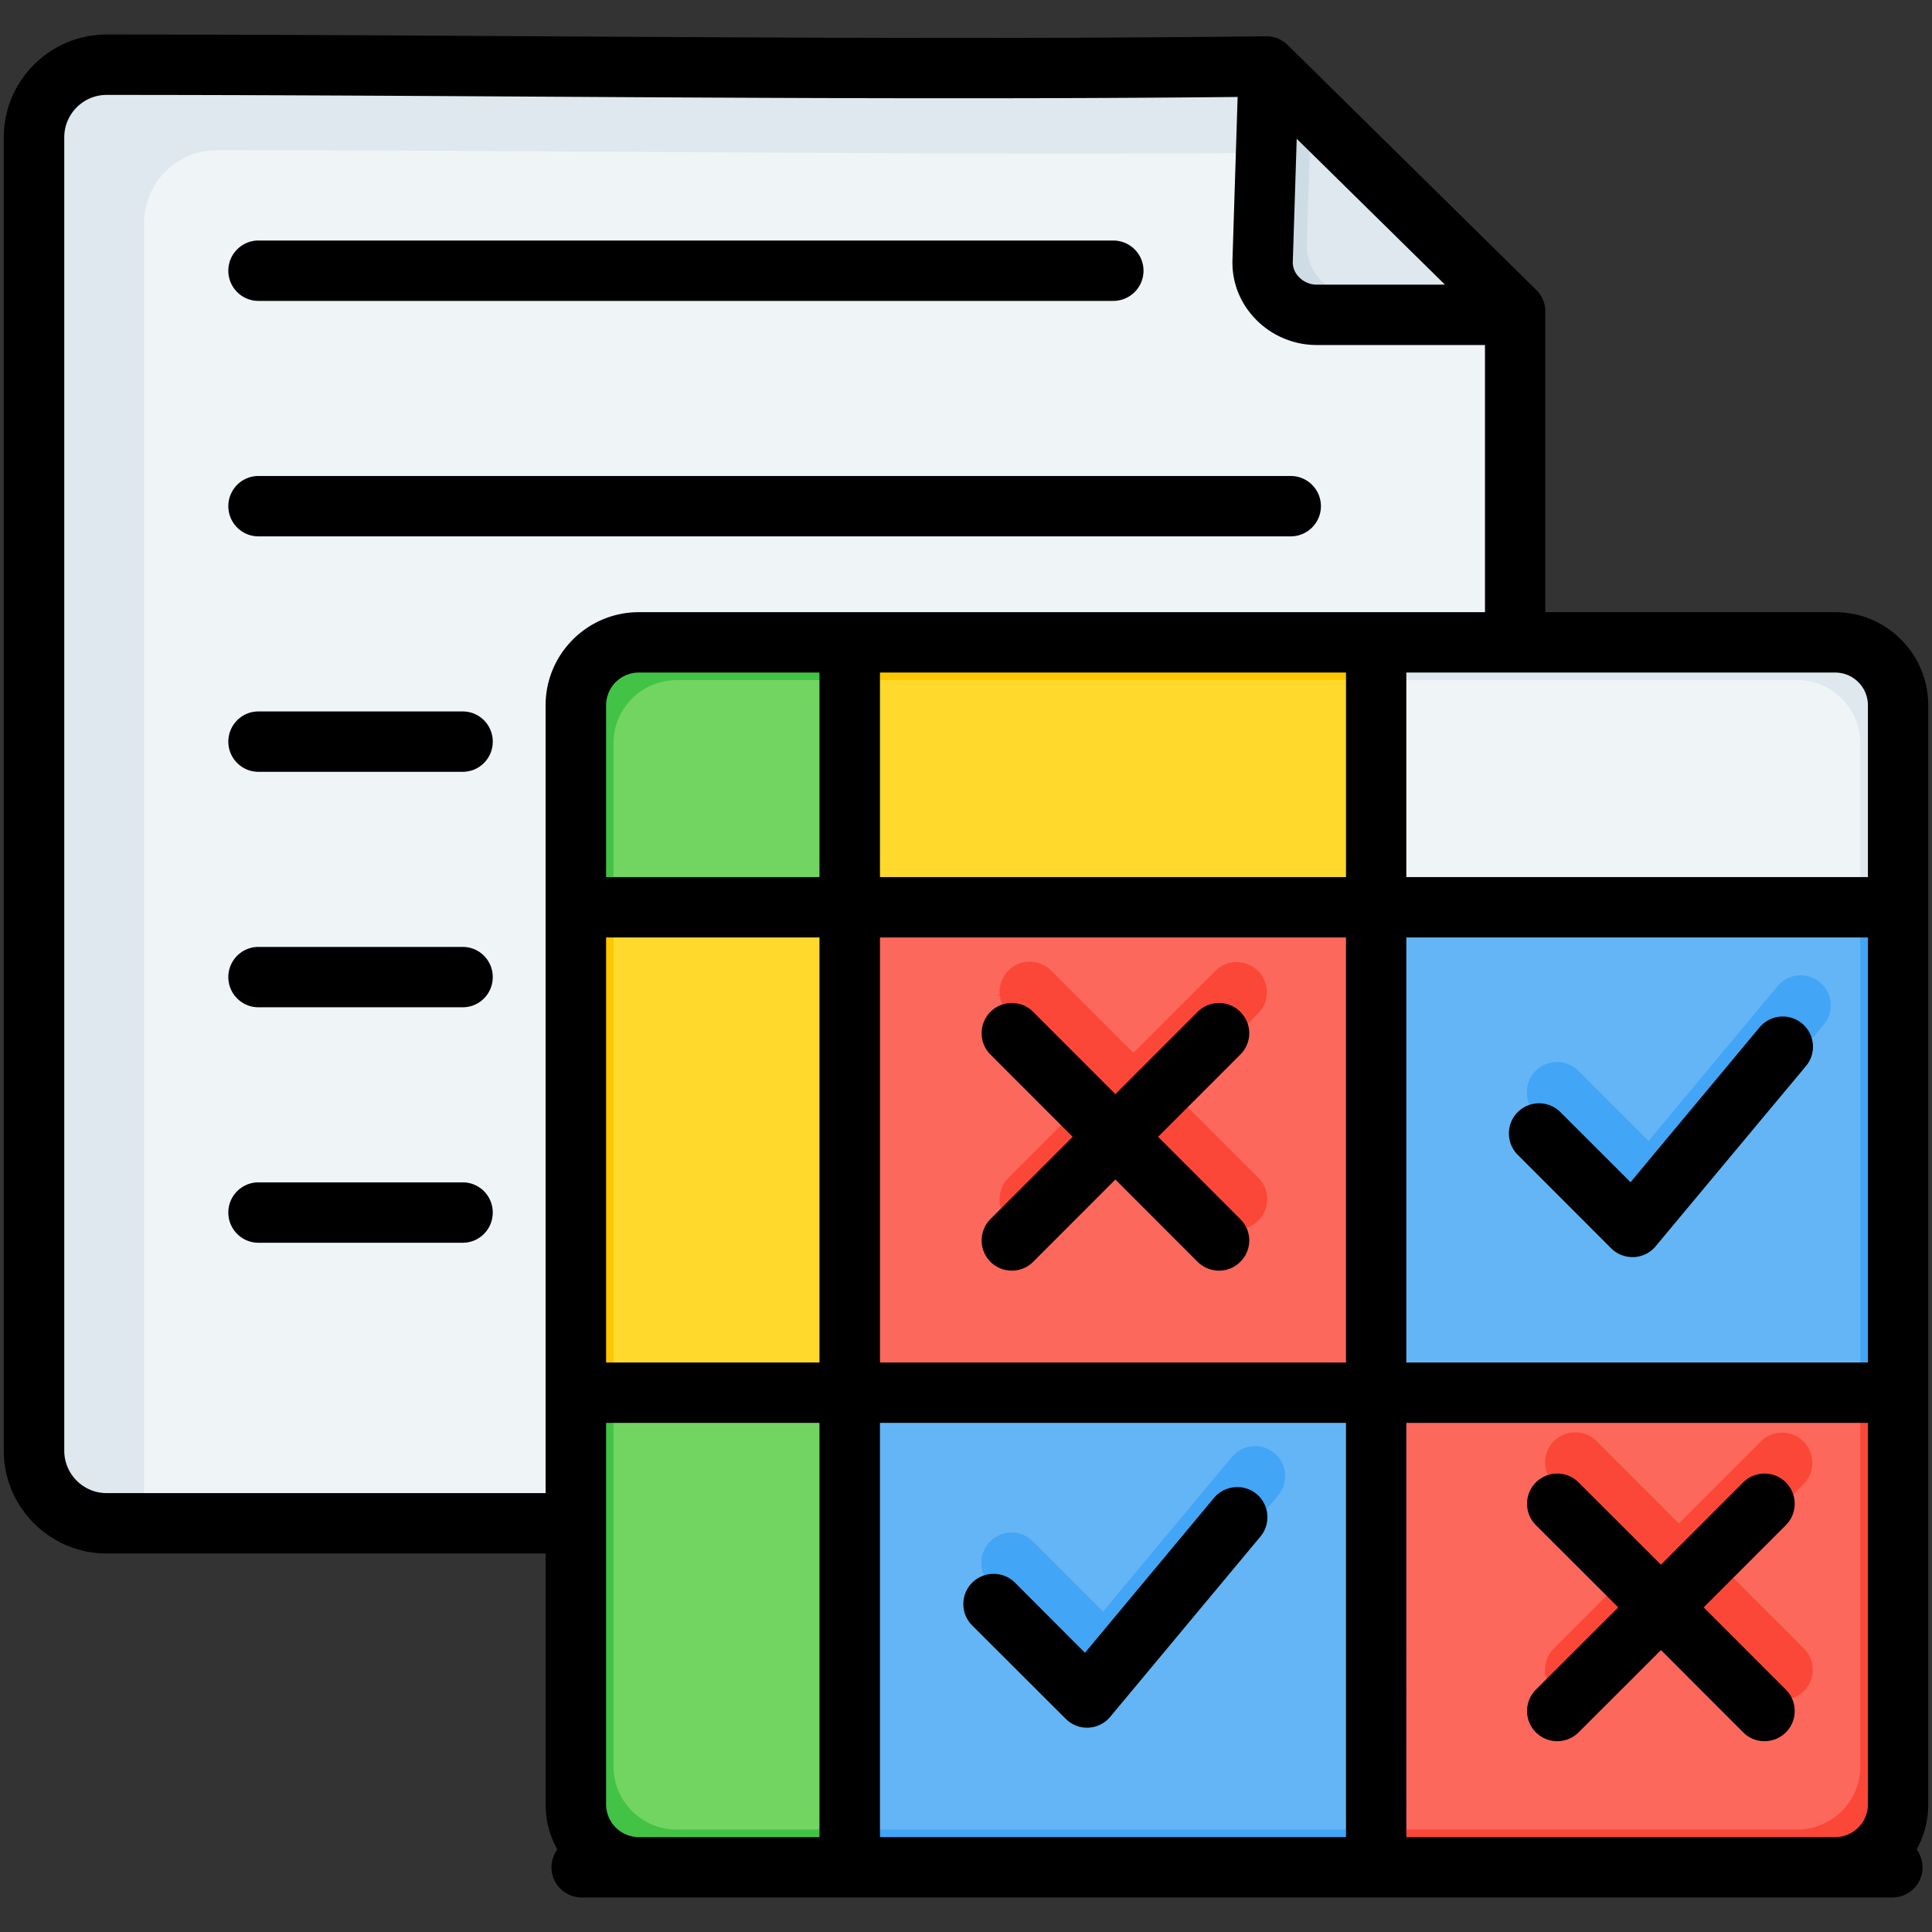
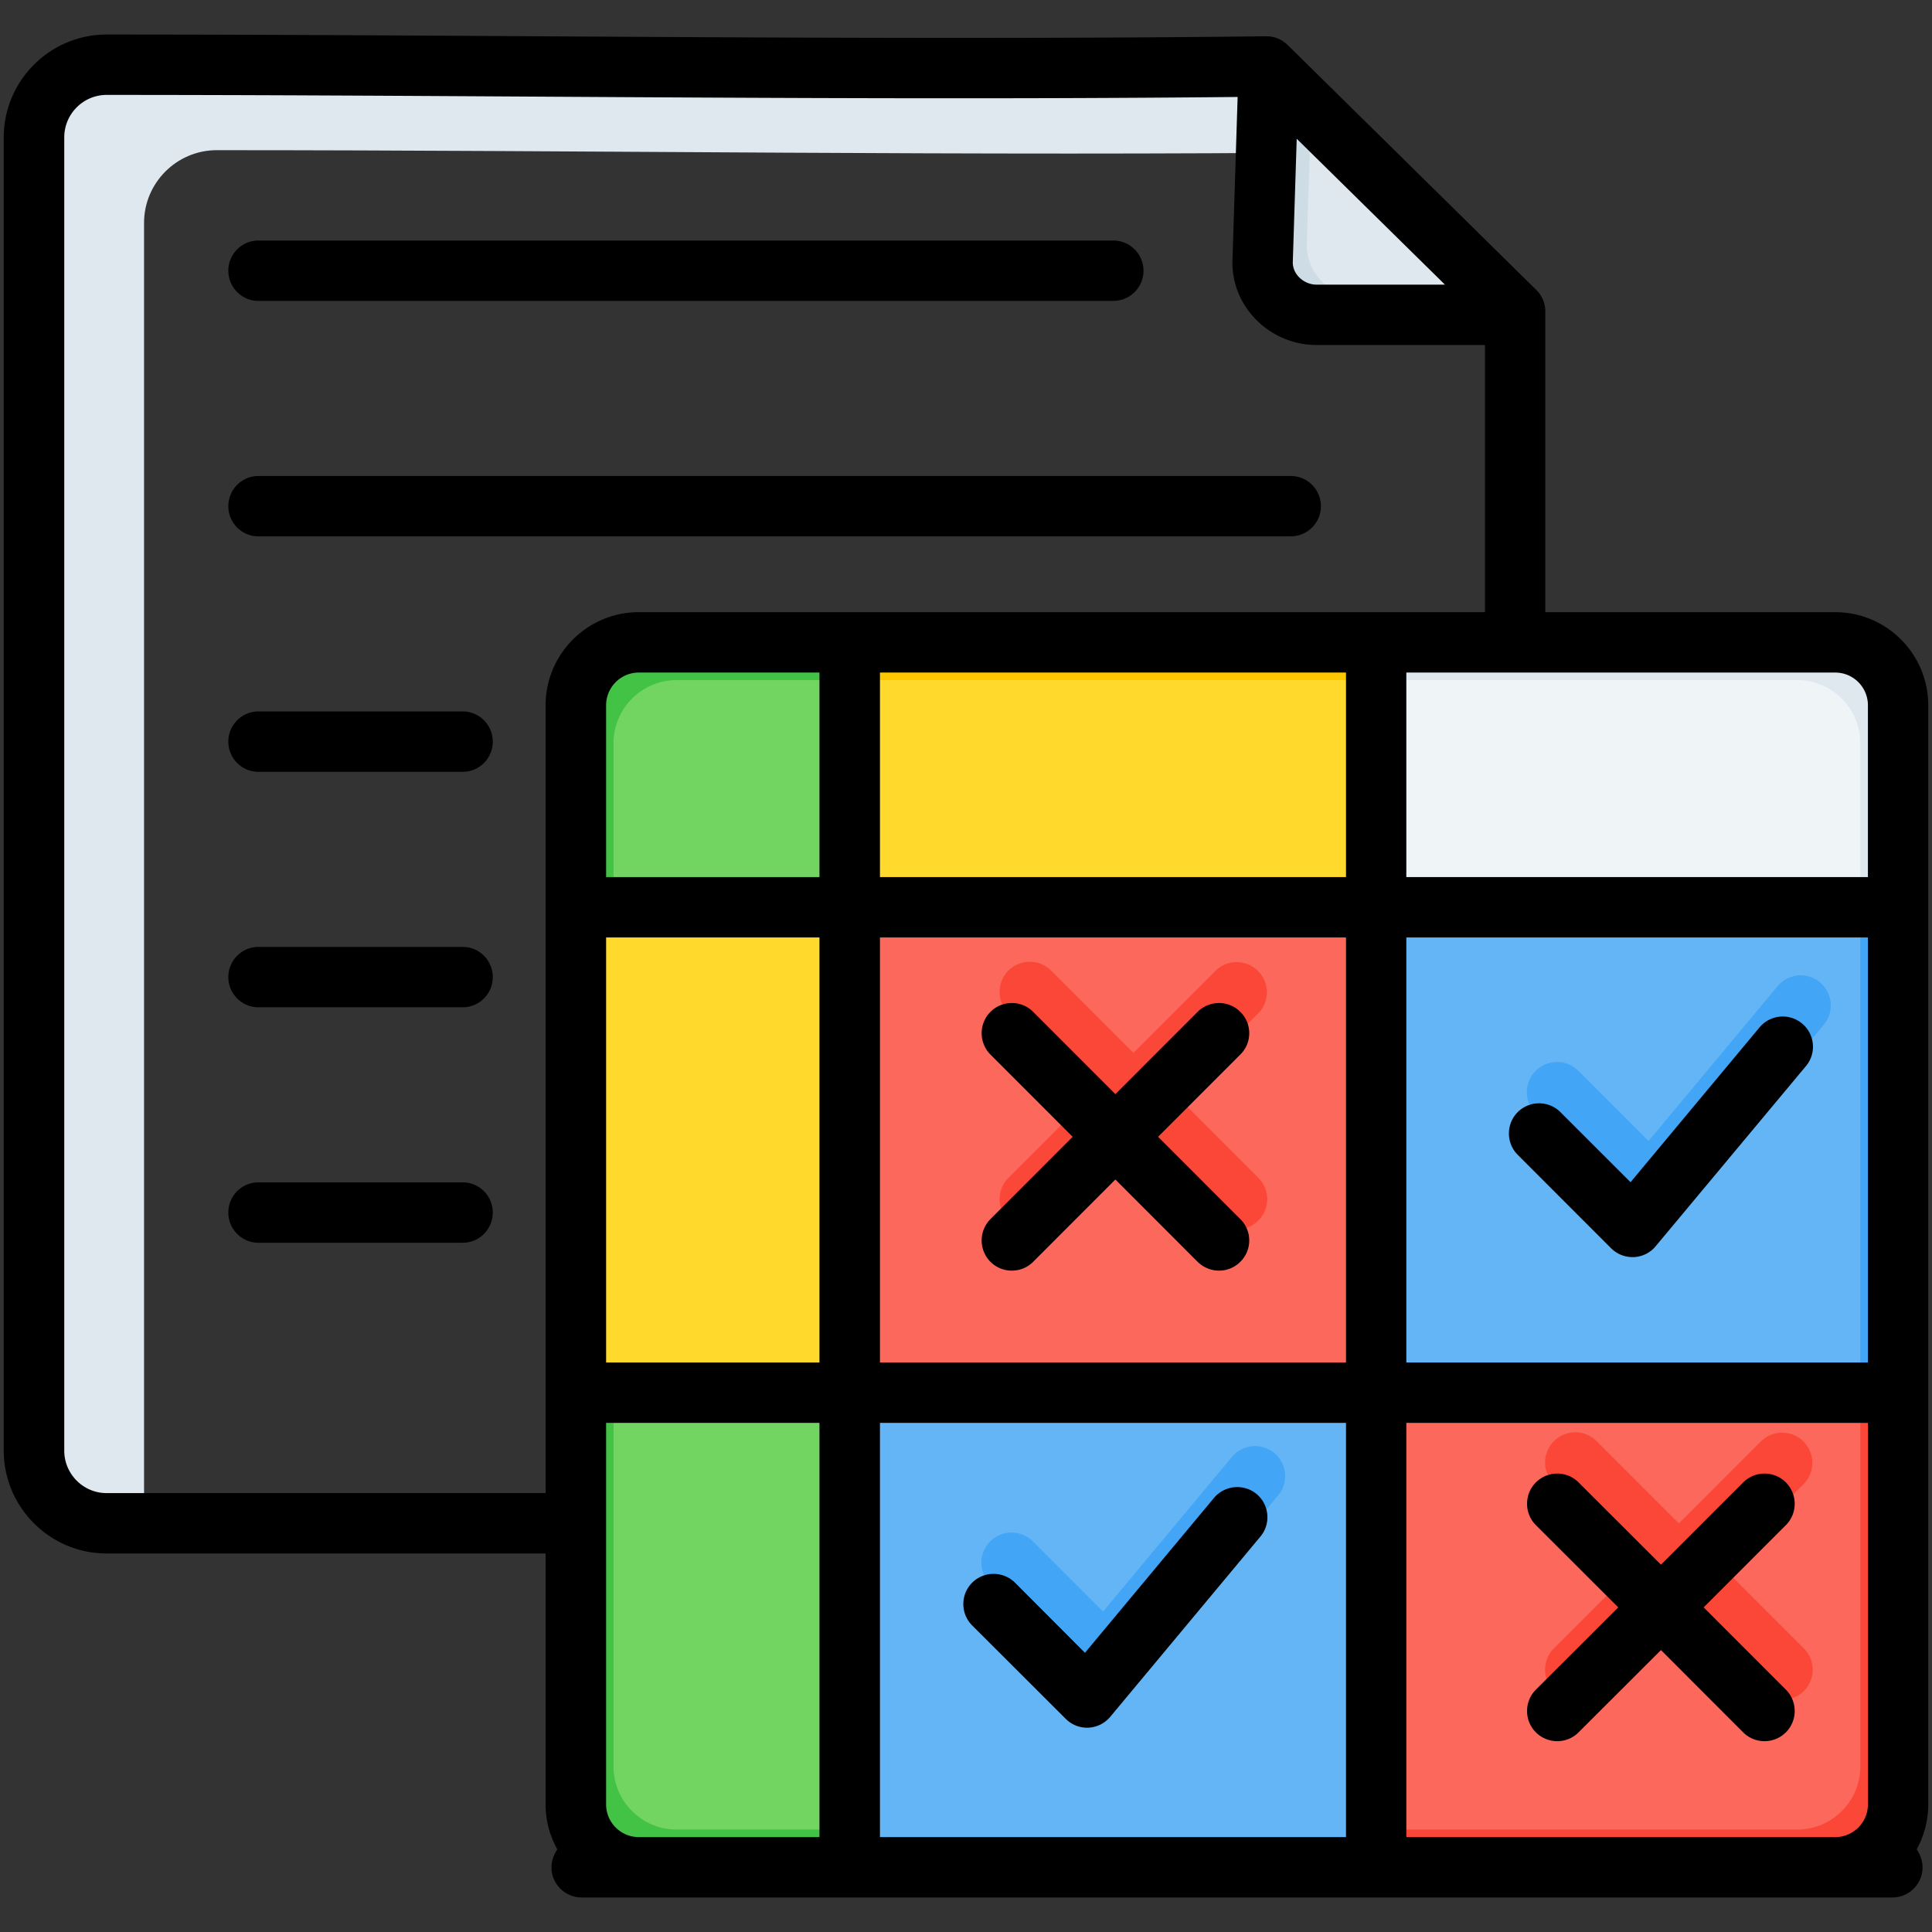
<svg xmlns="http://www.w3.org/2000/svg" version="1.1" width="512" height="512" x="0" y="0" viewBox="0 0 512 512" style="enable-background:new 0 0 512 512" xml:space="preserve" class="">
  <rect x="0" y="0" width="512" height="512" fill="#333333" stroke="none" />
  <g>
    <g fill-rule="evenodd">
-       <path fill="#eff4f7" d="M28.249 17.154C17.662 17.154 9 25.818 9 36.403V384.44c0 10.584 8.664 19.249 19.249 19.249h354.012c10.585 0 19.249-8.662 19.249-19.249V82.523l-65.925-64.907c-102.489 1.203-204.879-.462-307.336-.462z" opacity="1" data-original="#eff4f7" />
      <path fill="#dee8ee" d="M28.249 17.154C17.662 17.154 9 25.818 9 36.403V384.44c0 10.584 8.664 19.249 19.249 19.249h9.927V59.048c0-10.585 8.662-19.249 19.249-19.249 100.422 0 200.78 1.599 301.229.53l-23.07-22.713c-102.489 1.203-204.879-.462-307.336-.462z" opacity="1" data-original="#dee8ee" />
      <path fill="#dee8ee" d="m401.07 83.43-64.85-64.931-1.62 50.661c-.251 7.844 6.421 14.27 14.27 14.27z" opacity="1" data-original="#dee8ee" />
      <path fill="#cedde5" d="m401.07 83.43-4.534-4.539h-35.937c-7.848 0-14.521-6.426-14.27-14.27l1.115-34.883-11.225-11.239-1.62 50.661c-.251 7.844 6.421 14.27 14.27 14.27h52.2z" opacity="1" data-original="#cedde5" />
    </g>
    <rect width="350.409" height="324.612" x="152.591" y="170.236" fill="#fc685b" rx="16.68" opacity="1" data-original="#fc685b" />
    <path fill="#fb4737" fill-rule="evenodd" d="M503 369.077h-10v99.091c0 9.174-7.506 16.68-16.68 16.68H364.686v10H486.32c9.174 0 16.68-7.506 16.68-16.68zM267.244 268.525a7.998 7.998 0 0 1 0-11.312 7.998 7.998 0 0 1 11.312 0l21.804 21.803 21.803-21.803a8 8 0 0 1 11.312 11.312l-21.803 21.803 21.803 21.804a7.998 7.998 0 0 1 0 11.312 7.998 7.998 0 0 1-11.312 0L300.36 301.64l-21.804 21.804a7.998 7.998 0 0 1-11.312 0 7.998 7.998 0 0 1 0-11.312l21.804-21.804z" opacity="1" data-original="#fb4737" />
    <path fill="#fb4737" fill-rule="evenodd" d="M411.804 393.228a7.998 7.998 0 0 1 0-11.312 7.998 7.998 0 0 1 11.312 0l21.803 21.804 21.804-21.804a8 8 0 0 1 11.312 11.312l-21.804 21.804 21.804 21.803a7.998 7.998 0 0 1 0 11.312 7.998 7.998 0 0 1-11.312 0l-21.804-21.803-21.803 21.803a7.998 7.998 0 0 1-11.312 0 7.998 7.998 0 0 1 0-11.312l21.803-21.803z" opacity="1" data-original="#fb4737" />
    <path fill="#64b5f6" fill-rule="evenodd" d="M503 240.43H364.685v128.647H503z" opacity="1" data-original="#64b5f6" />
    <path fill="#42a5f5" d="M493 240.43h10v128.648h-10z" opacity="1" data-original="#42a5f5" />
    <path fill="#42a5f5" fill-rule="evenodd" d="M406.977 295.1a7.998 7.998 0 0 1 0-11.312 7.998 7.998 0 0 1 11.312 0l18.598 18.598 34.195-41.034a7.965 7.965 0 0 1 11.218-1.031 7.965 7.965 0 0 1 1.031 11.218l-39.339 47.207a7.998 7.998 0 0 1-12.248 1.123l-24.768-24.768z" opacity="1" data-original="#42a5f5" />
    <path fill="#64b5f6" fill-rule="evenodd" d="M364.685 494.848V369.077H225.164V494.848z" opacity="1" data-original="#64b5f6" />
-     <path fill="#42a5f5" d="M225.164 484.848h139.521v10H225.164z" opacity="1" data-original="#42a5f5" />
    <g fill-rule="evenodd">
      <path fill="#42a5f5" d="M262.417 419.802a7.998 7.998 0 0 1 0-11.312 7.998 7.998 0 0 1 11.312 0l18.597 18.598 34.195-41.034a7.966 7.966 0 0 1 12.249 10.187l-39.339 47.207a7.998 7.998 0 0 1-12.248 1.123l-24.768-24.769z" opacity="1" data-original="#42a5f5" />
      <path fill="#72d561" d="M152.591 240.43h72.574v-70.193h-55.894c-9.174 0-16.68 7.506-16.68 16.68z" opacity="1" data-original="#72d561" />
      <path fill="#42c345" d="M152.591 240.43h10v-43.513c0-9.174 7.506-16.68 16.68-16.68h45.894v-10h-55.894c-9.174 0-16.68 7.506-16.68 16.68z" opacity="1" data-original="#42c345" />
      <path fill="#72d561" d="M225.164 369.077H152.59v109.091c0 9.174 7.506 16.68 16.68 16.68h55.894z" opacity="1" data-original="#72d561" />
      <path fill="#42c345" d="M162.591 369.077h-10v109.091c0 9.174 7.506 16.68 16.68 16.68h55.894v-10h-45.894c-9.174 0-16.68-7.506-16.68-16.68z" opacity="1" data-original="#42c345" />
      <path fill="#ffda2d" d="M225.164 204.543v35.887h139.521v-70.194H225.164v18.307z" opacity="1" data-original="#ffda2d" />
    </g>
    <path fill="#ffc700" d="M225.164 170.236h139.521v10H225.164z" opacity="1" data-original="#ffc700" />
    <path fill="#eff4f7" fill-rule="evenodd" d="M364.685 170.236v70.193H503v-53.513c0-9.174-7.506-16.68-16.68-16.68H364.686z" opacity="1" data-original="#eff4f7" />
    <path fill="#dee8ee" fill-rule="evenodd" d="M364.685 170.236v10h111.634c9.174 0 16.68 7.506 16.68 16.68v43.513h10v-53.513c0-9.174-7.506-16.68-16.68-16.68z" opacity="1" data-original="#dee8ee" />
    <path fill="#ffda2d" fill-rule="evenodd" d="M225.164 329.342V240.43h-72.573v128.647h72.573z" opacity="1" data-original="#ffda2d" />
-     <path fill="#ffc700" fill-rule="evenodd" d="M162.591 240.43h-10v128.647h10V250.942z" opacity="1" data-original="#ffc700" />
    <path fill-rule="evenodd" d="M473.278 392.858c-3.112-3.127-8.206-3.127-11.318 0l-21.787 21.801-21.834-21.801c-3.112-3.127-8.158-3.127-11.318 0-3.112 3.122-3.112 8.191 0 11.313l21.834 21.801-21.834 21.81c-3.112 3.117-3.112 8.186 0 11.308 3.159 3.132 8.206 3.117 11.318 0l21.834-21.801 21.787 21.801a7.944 7.944 0 0 0 5.659 2.339 8.024 8.024 0 0 0 5.659-2.339c3.112-3.122 3.112-8.191 0-11.308l-21.787-21.81 21.787-21.801c3.112-3.122 3.112-8.191 0-11.313zm4.291-121.614a8.002 8.002 0 0 0-11.271 1.023l-34.189 41.032-18.58-18.571c-3.112-3.117-8.206-3.117-11.318 0-3.112 3.122-3.112 8.191 0 11.308l24.757 24.772a8.021 8.021 0 0 0 5.659 2.339h.377c2.216-.108 4.338-1.146 5.753-2.867l39.848-47.771c2.83-3.395 2.358-8.441-1.037-11.266zm-148.876-3.089c-3.112-3.126-8.158-3.126-11.318 0l-21.787 21.806-21.787-21.806c-3.112-3.126-8.205-3.126-11.318 0-3.112 3.122-3.112 8.191 0 11.313l21.787 21.801-21.787 21.801a8.032 8.032 0 0 0 0 11.322c3.112 3.117 8.205 3.117 11.318 0l21.787-21.81 21.787 21.81c1.603 1.556 3.631 2.339 5.706 2.339a7.917 7.917 0 0 0 5.612-2.339 7.946 7.946 0 0 0 0-11.322l-21.787-21.801 21.787-21.801a7.935 7.935 0 0 0 0-11.313zm4.339 127.797a8.055 8.055 0 0 0-11.318 1.019l-34.189 41.041-18.533-18.58a8.066 8.066 0 0 0-11.365 0c-3.112 3.126-3.112 8.191 0 11.318l24.805 24.762a7.989 7.989 0 0 0 5.659 2.349c.094 0 .236-.009.33-.009 2.264-.099 4.339-1.141 5.801-2.872l39.801-47.771c2.829-3.386 2.358-8.436-.99-11.257zm153.309 90.896h-113.65V377.08h122.327v101.091c0 4.777-3.867 8.677-8.677 8.677zm-317.04 0h47.865V377.08h-56.542v101.091c0 4.777 3.867 8.677 8.677 8.677zm-24.711-91.16H28.253c-6.178 0-11.224-5.046-11.224-11.247V36.404c0-6.206 5.046-11.252 11.224-11.252 37.632 0 75.876.231 112.848.448 61.257.368 124.496.736 186.885.094l-1.367 43.21c-.189 5.833 1.981 11.403 6.13 15.67 4.197 4.357 10.092 6.857 16.128 6.857h44.658v70.802H169.301c-13.628 0-24.71 11.072-24.71 24.682v208.771zM342.605 69.414c-.047 1.98.99 3.376 1.651 4.032 1.226 1.259 2.924 1.985 4.621 1.985h34.048l-39.282-38.66-1.038 32.642zm143.736 108.821h-113.65v54.193h122.327v-45.512c0-4.787-3.867-8.682-8.677-8.682zm-113.65 182.844v-112.65h122.327v112.65zm-15.986-128.651v-54.193H233.2v54.193zm-123.506 254.42V377.08h123.505v109.768zm-16.033-254.42v-54.193h-47.865c-4.81 0-8.677 3.895-8.677 8.682v45.512h56.542zm-56.542 128.651h56.542v-112.65h-56.542zm72.575 0v-112.65h123.505v112.65zm277.805 117.092c0 4.329-1.132 8.408-3.065 11.95.943 1.33 1.556 2.957 1.556 4.73 0 4.419-3.584 7.998-8.017 7.998H154.163c-4.433 0-8.017-3.579-8.017-7.998 0-1.773.613-3.4 1.556-4.73a24.419 24.419 0 0 1-3.112-11.95v-66.483H28.253c-14.996 0-27.257-12.228-27.257-27.247V36.404c0-15.029 12.261-27.252 27.257-27.252 37.679 0 75.923.231 112.942.453 63.71.377 129.542.773 194.336.009 2.122-.038 4.15.806 5.706 2.301l65.879 64.907a7.9 7.9 0 0 1 2.405 5.701v79.711h76.82c13.629 0 24.663 11.072 24.663 24.682V478.17zM68.478 142.141h273.561c4.433 0 8.017-3.579 8.017-7.998s-3.584-8.002-8.017-8.002H68.478c-4.386 0-7.97 3.584-7.97 8.002s3.584 7.998 7.97 7.998zm54.137 46.398H68.478c-4.386 0-7.97 3.584-7.97 8.002s3.584 7.998 7.97 7.998h54.137c4.433 0 7.97-3.579 7.97-7.998s-3.537-8.002-7.97-8.002zM68.478 79.742h226.545c4.433 0 8.017-3.579 8.017-7.998s-3.584-8.002-8.017-8.002H68.478c-4.386 0-7.97 3.584-7.97 8.002s3.584 7.998 7.97 7.998zm54.137 171.2H68.478c-4.386 0-7.97 3.579-7.97 7.998s3.584 7.998 7.97 7.998h54.137c4.433 0 7.97-3.579 7.97-7.998s-3.537-7.998-7.97-7.998zm7.969 70.397c0-4.419-3.537-7.998-7.97-7.998H68.477c-4.386 0-7.97 3.579-7.97 7.998s3.584 8.003 7.97 8.003h54.137c4.433 0 7.97-3.579 7.97-8.003z" fill="#000000" opacity="1" data-original="#000000" class="" />
  </g>
</svg>